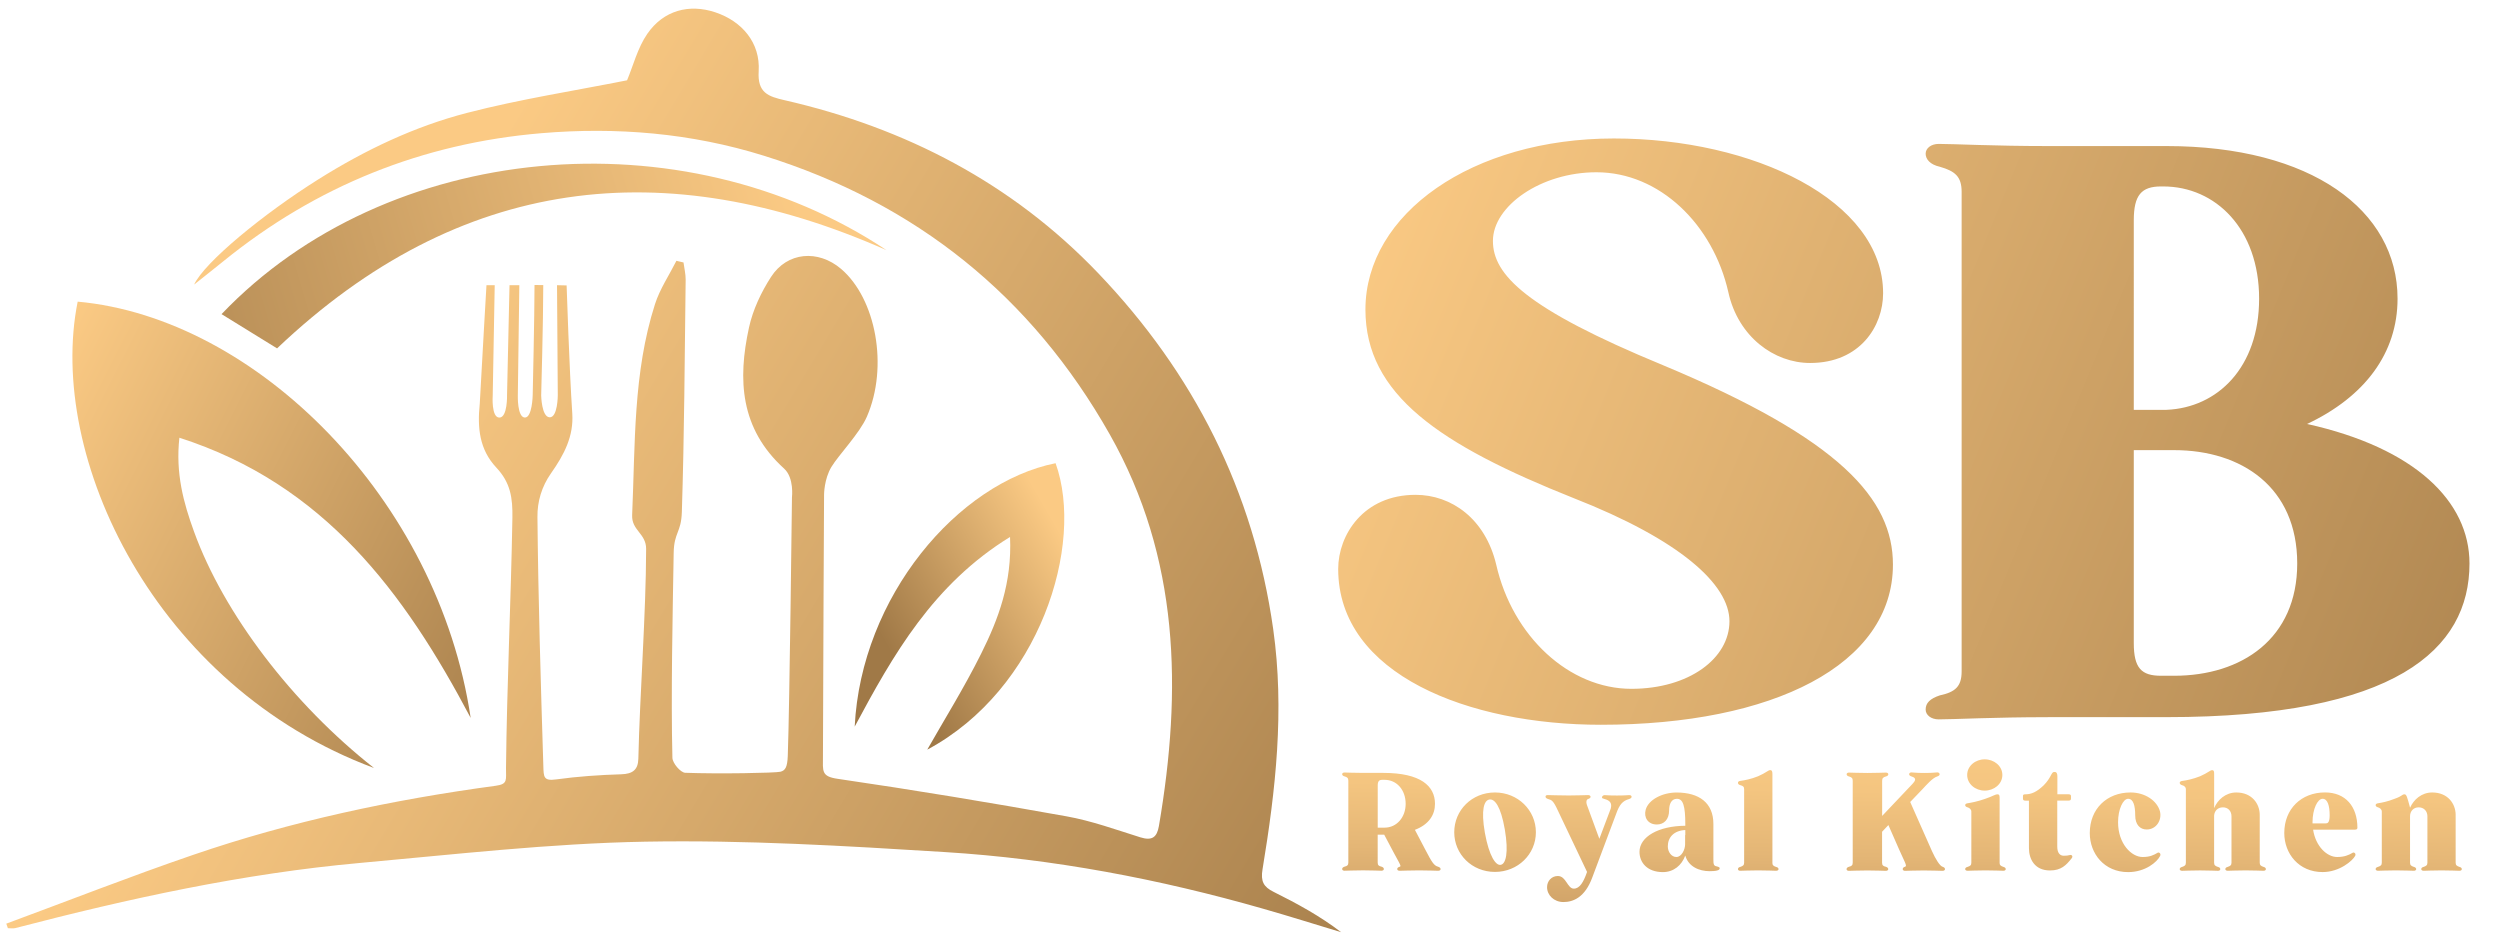
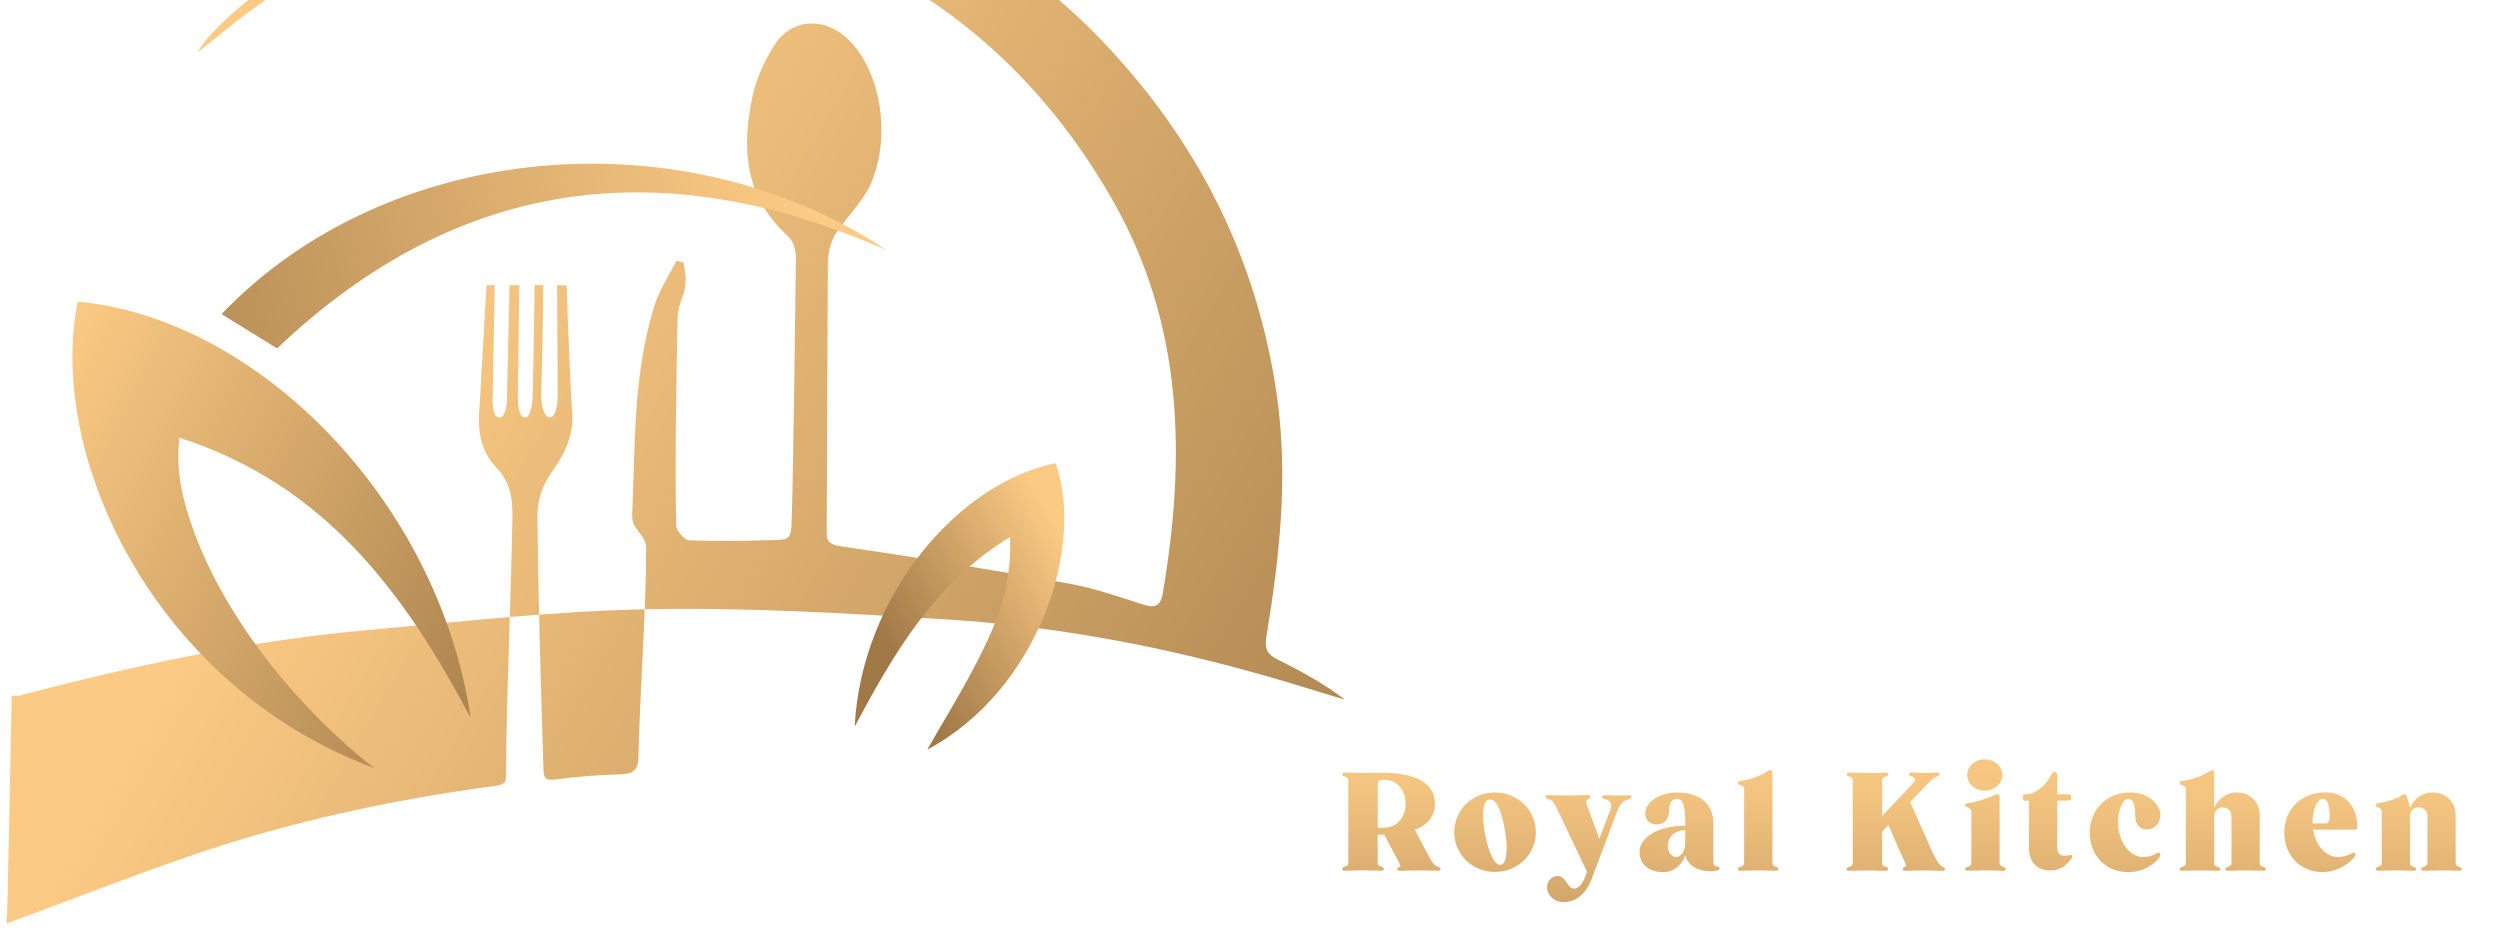
<svg xmlns="http://www.w3.org/2000/svg" xmlns:xlink="http://www.w3.org/1999/xlink" version="1.1" id="Layer_5" x="0px" y="0px" viewBox="0 0 648.86 245.87" style="enable-background:new 0 0 648.86 245.87;" xml:space="preserve">
  <style type="text/css">
	.st0{fill:url(#SVGID_1_);}
	.st1{fill:url(#SVGID_00000180324594426964633370000007475293201265187263_);}
	.st2{fill:url(#SVGID_00000102514775289630573920000007257225151566126506_);}
	.st3{fill:url(#SVGID_00000159448544776410230100000005642456000285657002_);}
	
		.st4{clip-path:url(#SVGID_00000036967878958535865520000010349121917087175613_);fill:url(#SVGID_00000084505816764733213670000014599378905444251320_);}
	
		.st5{clip-path:url(#SVGID_00000018955673803989033000000000850185622380474258_);fill:url(#SVGID_00000025439380876176832730000012647889525029268130_);}
</style>
  <linearGradient id="SVGID_1_" gradientUnits="userSpaceOnUse" x1="77.673" y1="239.399" x2="408.276" y2="41.595" gradientTransform="matrix(1 0 0 -1 0 351.489)">
    <stop offset="0.013" style="stop-color:#FBCA84" />
    <stop offset="0.871" style="stop-color:#A07947" />
  </linearGradient>
-   <path class="st0" d="M1.63,239.73c16.15-5.97,32.18-12.26,48.46-17.84c25.53-8.76,51.84-14.34,78.57-17.95  c3.21-0.43,2.64-1.51,2.67-4.61c0.23-21.45,1.29-43.47,1.66-64.91c0.09-5.23-0.5-9.15-4.16-13.05c-4.41-4.7-4.96-10.28-4.31-16.63  c0.66-12.23,1.74-30.71,1.74-30.71h2.14l-0.52,28.67c0,0-0.4,5.71,1.74,5.68c2.14-0.03,1.98-5.87,1.98-5.87l0.64-28.48h2.55  l-0.39,28.57c0,0-0.18,5.65,1.79,5.77s2.07-5.86,2.07-5.86s0.47-20.66,0.47-28.54c0.45,0,1.82,0.02,2.27,0.02  c0,9.3-0.54,28.62-0.54,28.62s0.09,5.64,2.2,5.7c2.11,0.06,2.11-5.75,2.11-5.75l-0.2-28.54l2.49,0.06c0,0,0.71,21.91,1.47,33.22  c0.4,5.93-2.13,10.72-5.51,15.53c-2.43,3.46-3.57,7.32-3.53,11.34c0.2,21.26,0.87,43.35,1.53,64.6c0.09,2.89,0.02,3.98,3.34,3.52  c5.59-0.77,11.25-1.16,16.9-1.33c2.96-0.09,4.35-1.18,4.42-4.03c0.39-17.06,1.98-37.4,2.02-54.46c0.01-4.02-3.8-4.8-3.63-8.77  c0.81-18.36,0.22-36.95,5.93-54.76c1.26-3.94,3.68-7.51,5.56-11.25c0.61,0.14,1.23,0.29,1.84,0.43c0.19,1.48,0.57,2.97,0.56,4.44  c-0.25,20.12-0.35,40.24-0.99,60.34c-0.17,5.38-2.03,5.23-2.12,10.59c-0.27,15.91-0.73,37.29-0.33,53.2  c0.03,1.38,2.11,3.83,3.32,3.88c8.78,0.33,23.45,0.05,24.71-0.27c1.26-0.32,1.8-1.16,1.91-4.09c0.48-12.95,1.09-67.15,1.09-67.15  s0.61-5.03-2.04-7.44c-11.44-10.38-12.07-23.1-9.11-36.63c1-4.58,3.15-9.14,5.71-13.11c4.21-6.53,12.23-7.16,18.19-2.09  c9.04,7.71,12.35,25.36,6.69,38.36c-1.88,4.32-7.28,9.87-9.2,13.03c-1.91,3.16-1.91,7.18-1.91,7.18s-0.25,47.18-0.29,67.98  c-0.01,3.79-0.47,5.17,3.78,5.79c19.86,2.9,39.67,6.19,59.43,9.74c6.51,1.17,12.83,3.46,19.17,5.45c3.01,0.94,4.31,0.04,4.82-2.95  c6.01-35.18,5.39-69.56-12.77-101.65c-20.32-35.91-50.29-59.99-89.78-72.31c-18.88-5.89-38.28-7.49-57.75-5.84  c-30.76,2.6-58.42,13.68-82.5,33.22c-2.44,1.98-4.91,3.92-7.61,6.07c2.68-5.78,17.97-18.36,32.27-27.33  c12.08-7.58,24.88-13.69,38.6-17.24c13.75-3.56,27.86-5.73,41.5-8.45c1.6-3.8,2.73-8.4,5.25-12.06c4.24-6.14,10.9-7.83,17.64-5.59  c6.97,2.32,11.73,7.93,11.27,15.3c-0.35,5.61,2.49,6.55,6.74,7.52c31.42,7.19,59.11,21.58,81.4,44.91  c24.73,25.89,40.33,56.49,45.4,92.36c2.97,21.08,0.65,41.69-2.77,62.34c-0.52,3.12,0.25,4.56,2.88,5.86  c6.05,3.01,12,6.24,17.53,10.47c-6.69-2.02-13.37-4.13-20.09-6.05c-27.07-7.76-54.66-13-82.75-14.75  c-25.89-1.61-51.87-3.17-77.78-2.7c-24.7,0.45-49.38,3.3-74.03,5.52c-30.35,2.74-60.03,9.24-89.47,16.91  c-0.6,0.16-1.28,0.02-1.93,0.02C1.9,240.52,1.77,240.13,1.63,239.73z" />
+   <path class="st0" d="M1.63,239.73c16.15-5.97,32.18-12.26,48.46-17.84c25.53-8.76,51.84-14.34,78.57-17.95  c3.21-0.43,2.64-1.51,2.67-4.61c0.23-21.45,1.29-43.47,1.66-64.91c0.09-5.23-0.5-9.15-4.16-13.05c-4.41-4.7-4.96-10.28-4.31-16.63  c0.66-12.23,1.74-30.71,1.74-30.71h2.14l-0.52,28.67c0,0-0.4,5.71,1.74,5.68c2.14-0.03,1.98-5.87,1.98-5.87l0.64-28.48h2.55  l-0.39,28.57c0,0-0.18,5.65,1.79,5.77s2.07-5.86,2.07-5.86s0.47-20.66,0.47-28.54c0.45,0,1.82,0.02,2.27,0.02  c0,9.3-0.54,28.62-0.54,28.62s0.09,5.64,2.2,5.7c2.11,0.06,2.11-5.75,2.11-5.75l-0.2-28.54l2.49,0.06c0,0,0.71,21.91,1.47,33.22  c0.4,5.93-2.13,10.72-5.51,15.53c-2.43,3.46-3.57,7.32-3.53,11.34c0.2,21.26,0.87,43.35,1.53,64.6c0.09,2.89,0.02,3.98,3.34,3.52  c5.59-0.77,11.25-1.16,16.9-1.33c2.96-0.09,4.35-1.18,4.42-4.03c0.39-17.06,1.98-37.4,2.02-54.46c0.01-4.02-3.8-4.8-3.63-8.77  c0.81-18.36,0.22-36.95,5.93-54.76c1.26-3.94,3.68-7.51,5.56-11.25c0.61,0.14,1.23,0.29,1.84,0.43c0.19,1.48,0.57,2.97,0.56,4.44  c-0.17,5.38-2.03,5.23-2.12,10.59c-0.27,15.91-0.73,37.29-0.33,53.2  c0.03,1.38,2.11,3.83,3.32,3.88c8.78,0.33,23.45,0.05,24.71-0.27c1.26-0.32,1.8-1.16,1.91-4.09c0.48-12.95,1.09-67.15,1.09-67.15  s0.61-5.03-2.04-7.44c-11.44-10.38-12.07-23.1-9.11-36.63c1-4.58,3.15-9.14,5.71-13.11c4.21-6.53,12.23-7.16,18.19-2.09  c9.04,7.71,12.35,25.36,6.69,38.36c-1.88,4.32-7.28,9.87-9.2,13.03c-1.91,3.16-1.91,7.18-1.91,7.18s-0.25,47.18-0.29,67.98  c-0.01,3.79-0.47,5.17,3.78,5.79c19.86,2.9,39.67,6.19,59.43,9.74c6.51,1.17,12.83,3.46,19.17,5.45c3.01,0.94,4.31,0.04,4.82-2.95  c6.01-35.18,5.39-69.56-12.77-101.65c-20.32-35.91-50.29-59.99-89.78-72.31c-18.88-5.89-38.28-7.49-57.75-5.84  c-30.76,2.6-58.42,13.68-82.5,33.22c-2.44,1.98-4.91,3.92-7.61,6.07c2.68-5.78,17.97-18.36,32.27-27.33  c12.08-7.58,24.88-13.69,38.6-17.24c13.75-3.56,27.86-5.73,41.5-8.45c1.6-3.8,2.73-8.4,5.25-12.06c4.24-6.14,10.9-7.83,17.64-5.59  c6.97,2.32,11.73,7.93,11.27,15.3c-0.35,5.61,2.49,6.55,6.74,7.52c31.42,7.19,59.11,21.58,81.4,44.91  c24.73,25.89,40.33,56.49,45.4,92.36c2.97,21.08,0.65,41.69-2.77,62.34c-0.52,3.12,0.25,4.56,2.88,5.86  c6.05,3.01,12,6.24,17.53,10.47c-6.69-2.02-13.37-4.13-20.09-6.05c-27.07-7.76-54.66-13-82.75-14.75  c-25.89-1.61-51.87-3.17-77.78-2.7c-24.7,0.45-49.38,3.3-74.03,5.52c-30.35,2.74-60.03,9.24-89.47,16.91  c-0.6,0.16-1.28,0.02-1.93,0.02C1.9,240.52,1.77,240.13,1.63,239.73z" />
  <linearGradient id="SVGID_00000132781514054568431560000003750771442817889423_" gradientUnits="userSpaceOnUse" x1="2.937" y1="243.665" x2="149.358" y2="169.834" gradientTransform="matrix(1 0 0 -1 0 351.489)">
    <stop offset="0.013" style="stop-color:#FBCA84" />
    <stop offset="1" style="stop-color:#A07947" />
  </linearGradient>
  <path style="fill:url(#SVGID_00000132781514054568431560000003750771442817889423_);" d="M97.07,199.33  c-56.9-21.17-85-80.8-76.91-121.04c46.4,4.21,93.58,51.33,102,108.04c-17.23-32.65-38.1-60.7-75.6-72.72  c-1.03,9.24,1.08,16.89,3.79,24.35C58.05,159.21,75.81,182.6,97.07,199.33z" />
  <linearGradient id="SVGID_00000034808970990110426620000005830235101424470666_" gradientUnits="userSpaceOnUse" x1="208.107" y1="305.596" x2="-2.615" y2="243.726" gradientTransform="matrix(1 0 0 -1 0 351.489)">
    <stop offset="0.013" style="stop-color:#FBCA84" />
    <stop offset="1" style="stop-color:#A07947" />
  </linearGradient>
  <path style="fill:url(#SVGID_00000034808970990110426620000005830235101424470666_);" d="M57.5,81.53  c42.91-44.96,119.51-51.91,172.59-16.6c-57.4-25.39-110.7-19.59-158.18,25.49C67.38,87.62,62.62,84.69,57.5,81.53z" />
  <linearGradient id="SVGID_00000023262990486241573060000017336071034622416306_" gradientUnits="userSpaceOnUse" x1="279.046" y1="208.032" x2="231.931" y2="180.842" gradientTransform="matrix(1 0 0 -1 0 351.489)">
    <stop offset="0.013" style="stop-color:#FBCA84" />
    <stop offset="1" style="stop-color:#A07947" />
  </linearGradient>
  <path style="fill:url(#SVGID_00000023262990486241573060000017336071034622416306_);" d="M221.83,188.59  c1.68-33.73,26.76-63.28,52.14-68.37c7.61,21.16-4.12,58.73-33.31,74.35c4.25-7.5,9.55-15.99,13.99-24.91  c4.46-8.95,8.04-18.34,7.5-30.3C242.2,151.65,231.86,169.84,221.83,188.59z" />
  <g>
    <g>
      <defs>
-         <path id="SVGID_00000041279704482060501100000007782685044601261974_" d="M491.3,146.53c0,26.02-31.12,41.58-75.81,41.58     c-34.23,0-68.17-13.01-68.17-40.45c0-8.77,6.51-19.23,20.08-19.23c9.34,0,18.1,6.22,20.93,18.1     c4.24,18.67,18.95,32.25,35.08,32.25c14.99,0,25.46-7.92,25.46-17.54s-13.01-21.21-40.45-31.96     c-34.79-13.86-54.03-26.87-54.03-48.93c0-24.89,27.72-44.41,64.49-44.41c36.21,0,69.87,16.12,69.87,40.17     c0,8.49-5.94,18.1-18.95,18.1c-9.33,0-18.67-6.79-21.22-18.38c-3.96-17.54-17.82-31.12-34.23-31.12     c-14.43,0-26.87,8.77-26.87,17.82c0,8.77,8.49,17.54,44.13,32.25C477.72,114.01,491.3,129.56,491.3,146.53z M531.47,186.14     c-13.86,0-24.33,0.57-28.29,0.57c-1.98,0-3.39-1.13-3.39-2.55c0-1.7,1.13-2.83,3.68-3.68c3.96-0.85,5.66-2.26,5.66-6.22V49.79     c0-3.96-1.7-5.37-5.66-6.51c-2.55-0.56-3.68-1.98-3.68-3.39c0-1.41,1.41-2.54,3.39-2.54c3.96,0,14.43,0.56,28.29,0.56h30.83     c37.62,0,59.97,16.69,59.97,39.6c0,14.14-8.49,25.46-23.48,32.53c28,6.22,42.15,20.08,42.15,36.21     c0,22.35-19.23,39.88-78.64,39.88H531.47z M553.81,106.37h8.49c13.29-0.56,24.04-11.03,24.04-28.85     c0-18.1-11.31-29.13-24.89-29.13h-0.57c-5.09,0-7.07,2.26-7.07,8.77V106.37z M553.81,116.83v50.07c0,6.51,1.98,8.49,7.07,8.49     h3.39c17.54,0,31.96-9.62,31.96-29.14c0-19.8-14.43-29.42-31.96-29.42H553.81z" />
-       </defs>
+         </defs>
      <clipPath id="SVGID_00000166654241965208211140000004371099743367184051_">
        <use xlink:href="#SVGID_00000041279704482060501100000007782685044601261974_" style="overflow:visible;" />
      </clipPath>
      <linearGradient id="SVGID_00000134216162804422508470000005292589828397456291_" gradientUnits="userSpaceOnUse" x1="348.951" y1="303.486" x2="709.257" y2="155.394" gradientTransform="matrix(1 0 0 -1 0 351.489)">
        <stop offset="0.013" style="stop-color:#FBCA84" />
        <stop offset="1" style="stop-color:#A07947" />
      </linearGradient>
-       <rect x="320.8" y="14.59" style="clip-path:url(#SVGID_00000166654241965208211140000004371099743367184051_);fill:url(#SVGID_00000134216162804422508470000005292589828397456291_);" width="389.56" height="203.81" />
    </g>
  </g>
  <g>
    <g>
      <defs>
        <path id="SVGID_00000027596007262109735010000016920906617249208243_" d="M373.9,225.57c0,0.24-0.24,0.43-0.63,0.43     c-0.63,0-2.51-0.1-4.93-0.1c-2.37,0-4.44,0.1-5.07,0.1c-0.39,0-0.63-0.19-0.63-0.43c0-0.29,0.19-0.48,0.68-0.63     c0.34-0.1,0.1-0.48-0.29-1.26c-0.29-0.43-1.88-3.52-3.77-7.05h-1.69v7.24c0,0.68,0.29,0.92,0.97,1.06     c0.43,0.14,0.63,0.34,0.63,0.63c0,0.24-0.24,0.43-0.63,0.43c-0.63,0-2.37-0.1-4.73-0.1h-0.05c-2.37,0-4.15,0.1-4.83,0.1     c-0.34,0-0.58-0.19-0.58-0.43c0-0.29,0.19-0.48,0.63-0.63c0.68-0.15,0.97-0.39,0.97-1.06v-21.25c0-0.68-0.29-0.92-0.97-1.11     c-0.43-0.1-0.63-0.34-0.63-0.58c0-0.24,0.24-0.43,0.58-0.43c0.68,0,2.46,0.1,4.83,0.1h5.26c9.75,0,13.42,3.43,13.42,8.02     c0,2.85-1.55,5.36-5.21,6.76l2.66,5.07c1.74,3.33,2.27,4.2,3.33,4.49C373.66,225.09,373.9,225.28,373.9,225.57z M357.58,214.81     h1.79c3.14,0,5.46-2.7,5.46-6.18c0-3.62-2.32-6.23-5.46-6.23h-0.63c-0.82,0-1.16,0.39-1.16,1.5V214.81z M398.63,216.01     c0,5.7-4.68,10.29-10.62,10.29c-5.99,0-10.57-4.59-10.57-10.29c0-5.75,4.59-10.33,10.57-10.33     C393.94,205.68,398.63,210.27,398.63,216.01z M390.56,215.24c-1.06-6.08-2.66-7.97-4.01-7.73c-1.35,0.24-2.22,2.56-1.16,8.64     c1.11,6.13,2.85,8.55,4.1,8.31C390.8,224.27,391.62,221.42,390.56,215.24z M405.78,234.12c-2.46,0-4.25-1.79-4.25-3.86     c0-1.59,1.16-2.9,2.8-2.9c2.17,0,2.46,3.28,4.15,3.28c1.5,0,2.51-1.69,3.38-4.2l0.05-0.14l-7.53-15.84     c-1.26-2.75-1.64-2.8-2.61-3.09c-0.43-0.15-0.63-0.34-0.63-0.58c-0.05-0.29,0.19-0.43,0.58-0.43c0.63,0,3.09,0.1,5.46,0.1     c2.37,0,4.35-0.1,5.02-0.1c0.34,0,0.58,0.15,0.63,0.43c0,0.24-0.19,0.43-0.63,0.58c-0.48,0.15-0.58,0.82-0.34,1.5l3.24,8.84     l2.95-7.82c0.39-1.4-0.15-2.12-1.59-2.51c-0.43-0.15-0.68-0.15-0.68-0.43c0-0.24,0.29-0.58,0.68-0.58c0.63,0,0.82,0.1,3.19,0.1     s2.56-0.1,3.19-0.1c0.39,0,0.63,0.15,0.63,0.43c0,0.24-0.19,0.43-0.63,0.58c-1.69,0.48-2.51,1.4-3.38,3.86l-6.18,16.47     C411.38,232.91,408.33,234.12,405.78,234.12z M437.41,214.32v-0.43c0-4.73-0.58-6.57-2.17-6.57c-1.45,0-2.03,1.4-2.03,2.95     c0,2.46-1.35,3.72-3.19,3.72c-2.32,0-3.43-1.84-2.9-3.81c0.72-2.66,4.39-4.49,8.02-4.49c5.84,0,9.56,2.66,9.56,8.16v9.08     c0,1.35,0.05,1.79,0.87,1.93c0.58,0.15,0.77,0.29,0.77,0.48c0,0.29-0.24,0.48-0.63,0.58c-0.39,0.15-1.5,0.19-1.98,0.19     c-2.7,0-5.5-1.16-6.33-4.06c-0.92,2.56-3.04,4.3-5.8,4.3c-4.1,0-6.08-2.51-6.08-5.26C425.53,217.17,430.45,214.37,437.41,214.32z      M437.41,215.43c-2.95,0.14-4.54,1.88-4.54,4.25c0,1.4,0.92,2.75,2.22,2.75c1.35,0,2.27-1.93,2.27-3.28v-2.27     c0-0.1,0-0.14,0.05-0.19V215.43z M460.01,223.88c0,0.68,0.24,0.87,0.92,1.11c0.48,0.1,0.68,0.34,0.68,0.58s-0.24,0.43-0.63,0.43     c-0.63,0-2.27-0.1-4.68-0.1c-2.37,0-4.01,0.1-4.64,0.1c-0.39,0-0.58-0.19-0.58-0.43s0.14-0.48,0.63-0.58     c0.68-0.24,0.97-0.43,0.97-1.11v-19.03c0-0.68-0.29-0.87-0.97-1.06c-0.48-0.14-0.63-0.34-0.63-0.63c0-0.24,0.19-0.43,0.58-0.48     c1.16-0.15,2.85-0.48,4.64-1.21c2.03-0.87,2.61-1.59,3.14-1.59c0.53,0,0.58,0.48,0.58,1.11V223.88z M479.91,201.53     c-0.43-0.1-0.63-0.34-0.63-0.58c0-0.24,0.24-0.43,0.58-0.43c0.68,0,2.46,0.1,4.83,0.1c2.37,0,4.15-0.1,4.78-0.1     c0.39,0,0.63,0.19,0.63,0.43c0,0.24-0.19,0.48-0.63,0.58c-0.68,0.19-0.97,0.43-0.97,1.11v9.13l7.87-8.31     c0.63-0.68,1.26-1.5-0.24-1.93c-0.43-0.15-0.63-0.34-0.63-0.58c0-0.24,0.24-0.48,0.58-0.48c0.68,0,1.01,0.15,3.38,0.15     c2.37,0,2.7-0.15,3.38-0.15c0.34,0,0.58,0.24,0.58,0.48c0,0.24-0.19,0.43-0.63,0.58c-1.21,0.34-2.99,2.41-3.77,3.24l-3.24,3.38     l5.65,12.75c0.92,2.03,2.03,3.86,2.75,4.06c0.43,0.14,0.63,0.34,0.63,0.63c0,0.24-0.24,0.43-0.63,0.43c-0.68,0-2.51-0.1-4.88-0.1     c-2.41,0-4.25,0.1-4.88,0.1c-0.34,0-0.58-0.19-0.58-0.43c0-0.29,0.14-0.48,0.58-0.63c0.43-0.1,0.24-0.58-0.05-1.26     c-0.29-0.53-2.27-5.02-4.25-9.56l-1.64,1.74v8.02c0,0.68,0.29,0.92,0.97,1.06c0.43,0.14,0.63,0.34,0.63,0.63     c0,0.24-0.24,0.43-0.63,0.43c-0.63,0-2.41-0.1-4.78-0.1c-2.37,0-4.15,0.1-4.83,0.1c-0.34,0-0.58-0.19-0.58-0.43     c0-0.29,0.19-0.48,0.63-0.63c0.68-0.15,0.97-0.39,0.97-1.06v-21.25C480.87,201.96,480.58,201.72,479.91,201.53z M518.98,223.88     c0,0.68,0.29,0.87,0.97,1.11c0.43,0.1,0.63,0.34,0.63,0.58s-0.24,0.43-0.58,0.43c-0.63,0-2.32-0.1-4.68-0.1     c-2.37,0-4.01,0.1-4.64,0.1c-0.39,0-0.63-0.19-0.63-0.43s0.19-0.48,0.63-0.58c0.72-0.24,0.97-0.43,0.97-1.11v-13.23     c0-0.63-0.53-0.97-0.97-1.11c-0.43-0.1-0.63-0.34-0.63-0.58c0-0.24,0.24-0.43,0.63-0.48c0.97-0.15,2.7-0.48,4.59-1.16     c2.03-0.68,2.51-1.16,3.19-1.16c0.53,0,0.53,0.48,0.53,1.11V223.88z M515.11,205.2c-2.37,0-4.54-1.69-4.54-4.06     c0-2.37,2.17-4.06,4.54-4.06c2.41,0,4.59,1.69,4.59,4.06C519.7,203.51,517.53,205.2,515.11,205.2z M533.95,207.8v11.93     c0,1.64,0.68,2.37,1.69,2.37c0.63,0,1.16-0.05,1.64-0.19c0.39-0.1,0.82,0.29,0.43,0.82c-1.45,1.84-2.75,3.19-5.65,3.19     c-4.01,0-5.46-2.99-5.46-5.79V207.8h-0.92c-0.48,0-0.63-0.19-0.63-0.48v-0.77c0-0.19,0.1-0.39,0.53-0.39h0.05     c1.59,0,2.95-0.58,4.78-2.32c1.98-1.98,1.98-3.48,2.7-3.48h0.19c0.48,0,0.68,0.43,0.68,1.11v4.68h2.9c0.48,0,0.63,0.19,0.63,0.48     v0.68c0,0.29-0.19,0.48-0.63,0.48H533.95z M560.65,222.15c-0.77,1.59-3.86,4.2-8.31,4.2c-6.18,0-9.95-4.78-9.95-10.14     c0-6.28,4.44-10.53,10.58-10.53c3.77,0,6.86,2.12,7.63,4.88c0.58,2.32-0.97,4.73-3.43,4.73c-1.74,0-2.99-1.26-2.99-3.67     c0-2.51-0.48-4.3-1.84-4.3c-1.3,0-2.61,2.7-2.61,6.08c0,5.6,3.48,9.03,6.37,9.03c1.88,0,2.85-0.48,3.91-1.11     C560.36,221.13,560.94,221.52,560.65,222.15z M574.66,211.67v12.22c0,0.68,0.29,0.87,0.97,1.11c0.48,0.1,0.63,0.34,0.63,0.58     s-0.19,0.43-0.58,0.43c-0.68,0-2.27-0.1-4.68-0.1c-2.37,0-4.01,0.1-4.64,0.1c-0.39,0-0.63-0.19-0.63-0.43s0.19-0.48,0.63-0.58     c0.68-0.24,0.97-0.43,0.97-1.11v-19.03c0-0.63-0.53-0.97-0.97-1.06c-0.43-0.14-0.63-0.34-0.63-0.63c0-0.24,0.24-0.43,0.63-0.48     c1.16-0.15,2.8-0.48,4.64-1.21c2.03-0.87,2.61-1.59,3.14-1.59c0.53,0,0.53,0.48,0.53,1.11v8.74c0.87-2.12,2.95-4.06,5.75-4.06     c4.1,0,6.08,2.99,6.08,5.79v12.41c0,0.68,0.29,0.87,0.97,1.11c0.43,0.1,0.63,0.34,0.63,0.58s-0.24,0.43-0.58,0.43     c-0.68,0-2.32-0.1-4.68-0.1c-2.37,0-4.01,0.1-4.64,0.1c-0.39,0-0.63-0.19-0.63-0.43s0.19-0.48,0.63-0.58     c0.68-0.24,0.97-0.43,0.97-1.11v-12.02c0-1.35-0.87-2.32-2.22-2.32C575.63,209.54,574.76,210.41,574.66,211.67z M611.85,214.85     c0,0.29-0.19,0.48-0.63,0.48h-10.87c0.68,4.44,3.67,7.1,6.23,7.1c1.88,0,2.99-0.48,4.06-1.11c0.34-0.19,0.92,0.19,0.63,0.82     c-0.63,1.21-4.01,4.2-8.45,4.2c-6.18,0-9.95-4.78-9.95-10.14c0-6.28,4.44-10.53,10.58-10.53     C608.76,205.68,611.85,209.3,611.85,214.85z M600.21,213.7h3.43c0.39,0,1.01-0.05,1.01-2.08c0-2.51-0.53-4.3-1.84-4.3     s-2.61,2.7-2.61,6.08V213.7z M625.51,211.86v12.02c0,0.68,0.29,0.87,0.97,1.11c0.43,0.1,0.63,0.34,0.63,0.58     s-0.24,0.43-0.58,0.43c-0.68,0-2.32-0.1-4.68-0.1c-2.37,0-4.01,0.1-4.64,0.1c-0.39,0-0.63-0.19-0.63-0.43s0.19-0.48,0.63-0.58     c0.68-0.24,0.97-0.43,0.97-1.11v-13.23c0-0.63-0.53-0.97-0.97-1.11c-0.43-0.1-0.63-0.34-0.63-0.58c0-0.24,0.24-0.43,0.63-0.48     c0.97-0.15,2.46-0.43,4.3-1.16c2.08-0.72,1.88-1.16,2.56-1.16c0.53,0,0.68,0.63,1.45,3.48c0.92-2.08,2.95-3.96,5.75-3.96     c4.1,0,6.08,2.99,6.08,5.79v12.41c0,0.68,0.29,0.87,0.97,1.11c0.43,0.1,0.63,0.34,0.63,0.58s-0.24,0.43-0.58,0.43     c-0.68,0-2.32-0.1-4.68-0.1c-2.37,0-4.01,0.1-4.64,0.1c-0.39,0-0.63-0.19-0.63-0.43s0.19-0.48,0.63-0.58     c0.68-0.24,0.97-0.43,0.97-1.11v-12.02c0-1.35-0.92-2.32-2.27-2.32C626.43,209.54,625.51,210.51,625.51,211.86z" />
      </defs>
      <clipPath id="SVGID_00000137825354323392182080000000682431523206926464_">
        <use xlink:href="#SVGID_00000027596007262109735010000016920906617249208243_" style="overflow:visible;" />
      </clipPath>
      <linearGradient id="SVGID_00000142886260355364491160000016562617410649525686_" gradientUnits="userSpaceOnUse" x1="528.806" y1="187.728" x2="526.997" y2="86.871" gradientTransform="matrix(1 0 0 -1 0 351.489)">
        <stop offset="0.249" style="stop-color:#FBCA84" />
        <stop offset="0.42" style="stop-color:#F4C580" />
        <stop offset="0.585" style="stop-color:#E4B676" />
        <stop offset="0.749" style="stop-color:#CEA167" />
        <stop offset="0.911" style="stop-color:#B28853" />
        <stop offset="1" style="stop-color:#A07947" />
      </linearGradient>
      <rect x="300.84" y="185.82" style="clip-path:url(#SVGID_00000137825354323392182080000000682431523206926464_);fill:url(#SVGID_00000142886260355364491160000016562617410649525686_);" width="454.17" height="54.47" />
    </g>
  </g>
</svg>